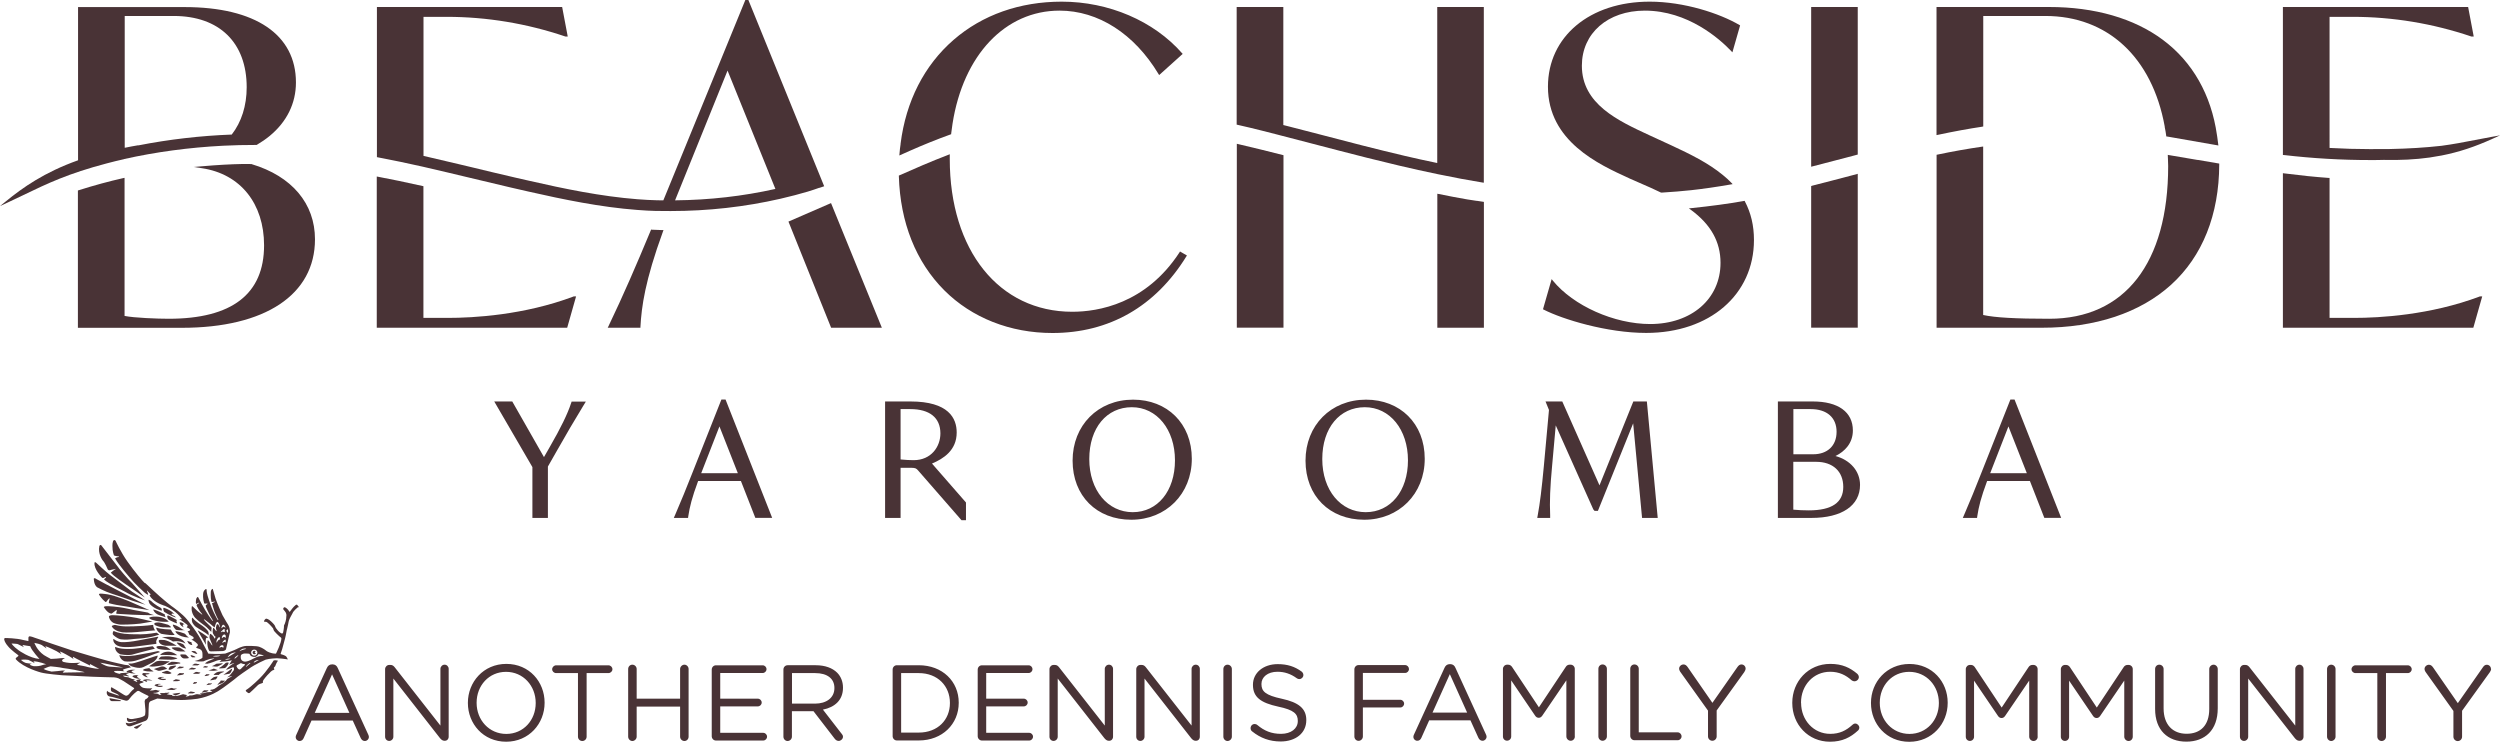
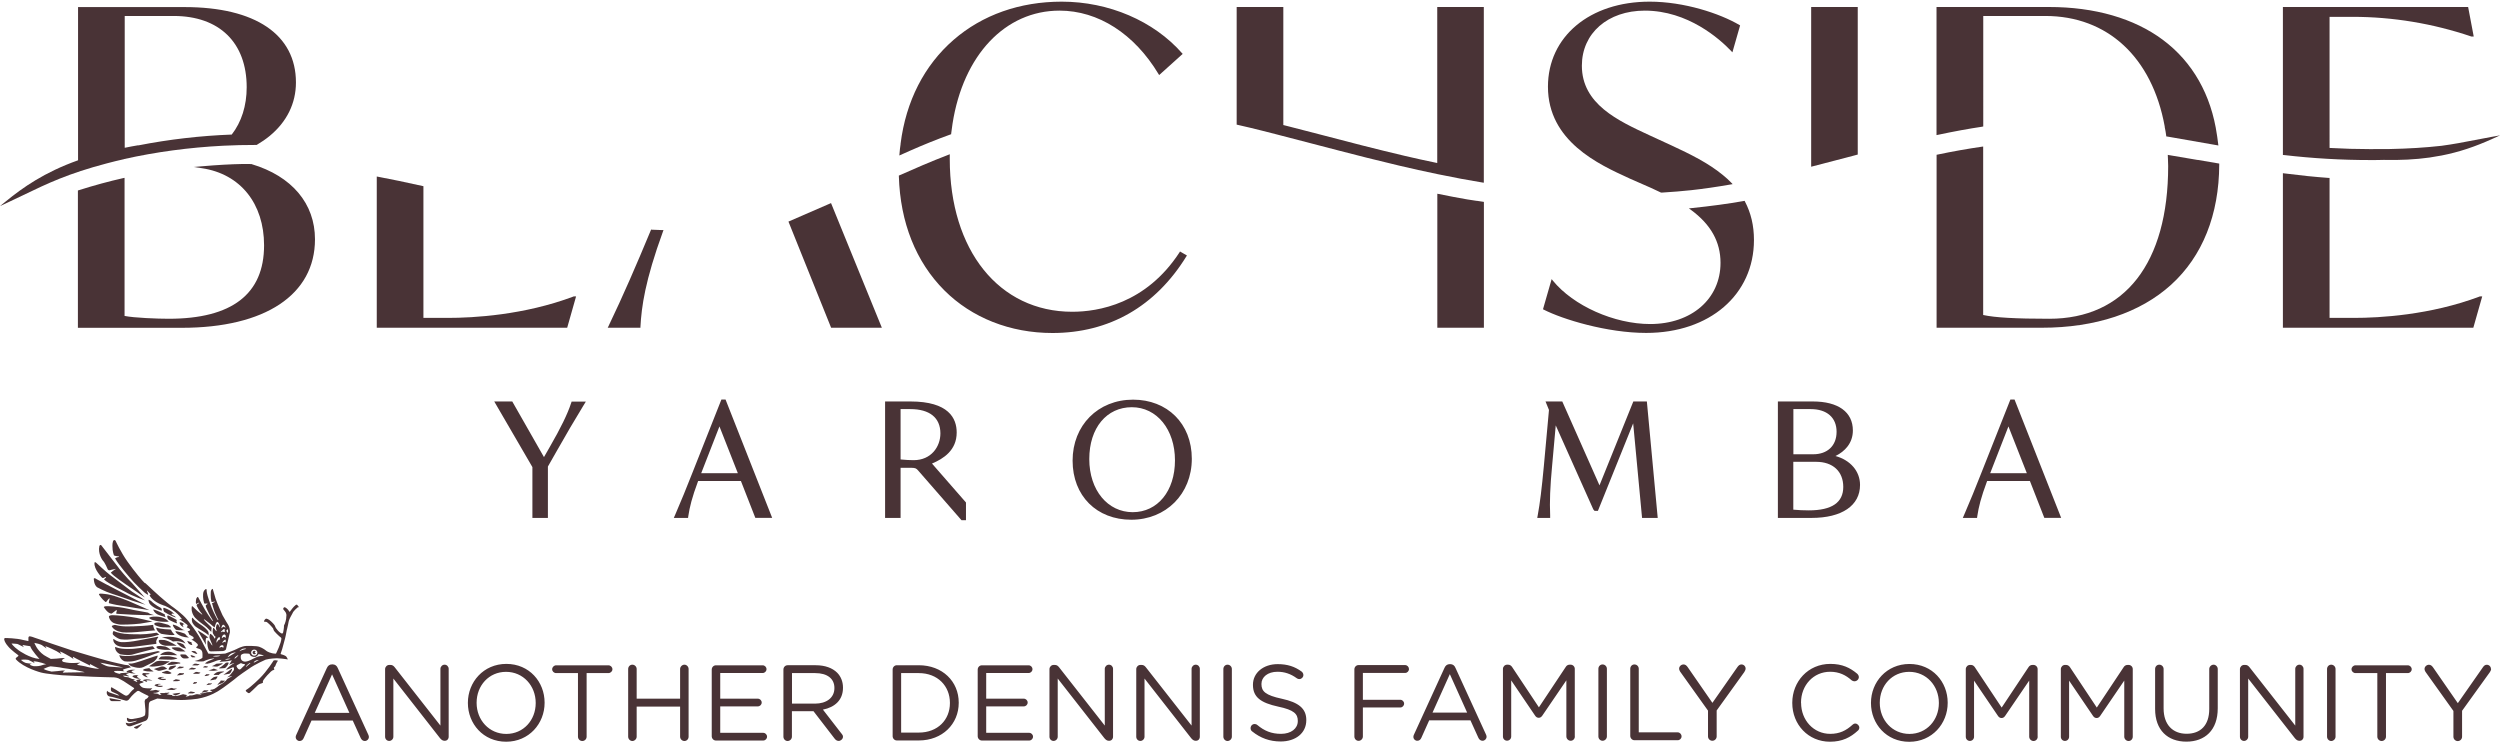
<svg xmlns="http://www.w3.org/2000/svg" id="Layer_2" data-name="Layer 2" viewBox="0 0 317.71 94.26">
  <defs>
    <style>
      .cls-1 {
        fill: #493336;
        stroke-width: 0px;
      }
    </style>
  </defs>
  <g id="Layer_1-2" data-name="Layer 1">
    <g>
      <path class="cls-1" d="M32,20.85h-.04c-.16,0-.31,0-.47-.01-.22,0-.44,0-.66,0-1.55.03-3.18.12-5.14.29l-1.07.09,1.06.16c4.86.73,7.88,4.48,7.88,9.8,0,6.19-4.08,9.33-12.12,9.33-1.38,0-4.39-.11-5.61-.36v-17.55l-.15.03c-1.82.41-3.73.93-5.69,1.55l-.09.03v17.45h13.2c10.6,0,16.93-4.21,16.93-11.25,0-4.54-2.94-8.02-8.05-9.55Z" />
      <path class="cls-1" d="M82.83,29.18h-.09s-.03.08-.03.08c-1.85,4.45-3.48,8.23-5.39,12.21l-.09.18h4.16v-.12c.14-2.56.57-5.81,2.87-12.13l.06-.16h-.17c-.44-.01-.88-.03-1.32-.05Z" />
      <path class="cls-1" d="M72.89,37.68c-6.31,2.37-12.72,2.72-15.98,2.72h-3.1v-16.74l-.1-.02c-2.11-.47-3.97-.86-5.68-1.18l-.15-.03v19.22h24.2l1.13-3.98h-.32Z" />
      <path class="cls-1" d="M15.75,20.22c4.05-.91,8.3-1.48,12.61-1.7,1.33-.07,2.74-.1,4.19-.1h.07l.03-.02c.58-.34,1.13-.72,1.63-1.13,2.18-1.8,3.33-4.15,3.33-6.79,0-6.09-5.16-9.58-14.15-9.58h-13.54v19.47c-4.3,1.53-7.04,3.48-9.14,5.19l-.78.63.91-.42c.73-.34,1.41-.67,2.08-.99,3.03-1.46,5.65-2.72,10.59-4.02.77-.2,1.47-.38,2.17-.53ZM15.85,2.03h6.22c5.81,0,9.28,3.39,9.28,9.06,0,2.34-.66,4.42-1.9,6.01-3.97.15-7.97.61-11.89,1.38v-.02h0c-.53.09-1.09.19-1.71.32V2.03Z" />
      <path class="cls-1" d="M316.72,17.38c-.76.14-1.48.28-2.17.41-1.43.28-2.79.54-4.29.74-2.07.23-4.17.36-6.58.41h-.18c-.14,0-.29,0-.44,0-.03,0-.06,0-.09,0-.02,0-.03,0-.05,0-.56,0-1.12.01-1.69.01h-.02c-1.66,0-3.39-.05-5.16-.15V2.14h2.93c5.1,0,10.18.84,15.09,2.5h.3s-.71-3.75-.71-3.75h-23.54v18.81h.11c3.68.43,7.36.64,10.99.64.57,0,1.14,0,1.71-.02,2.13.05,4.04-.05,5.83-.3.49-.07,1-.16,1.54-.26,2.18-.43,4.19-1.09,6.5-2.14l.92-.42-.99.18Z" />
      <path class="cls-1" d="M120.81,17.08l.07-.03v-.08c.06-.45.11-.85.17-1.24,1.36-8.73,6.7-14.38,13.6-14.38,4.92,0,9.5,2.94,12.58,8.06l.08.13,2.99-2.69-.08-.09c-3.6-4.1-9.31-6.55-15.29-6.55-5.33,0-10.09,1.68-13.75,4.86-3.72,3.23-6.05,7.79-6.73,13.19v.06c-.06.4-.11.81-.14,1.23l-.02.21,1.39-.62c1.7-.75,3.43-1.45,5.13-2.06Z" />
      <path class="cls-1" d="M251.93,16.09l.11-.02V2.03h7.89c7.9,0,13.57,5.25,15.17,14.04v.07c.08.36.14.73.19,1.1v.09s.58.1.58.1c1.96.35,3.93.7,5.89,1.03l.16.03-.02-.16c-.03-.31-.07-.61-.12-.91l-.04-.26c-.73-5.12-3.11-9.3-6.88-12.1-3.66-2.73-8.66-4.17-14.45-4.17h-14.31v16.28l.15-.03c2.07-.44,3.92-.78,5.67-1.04Z" />
      <path class="cls-1" d="M207.04,22.66l2.78,1.22c.42.19.84.39,1.26.59h.03s.03.01.03.01c1.45-.09,2.65-.19,3.77-.31,1.56-.17,3.21-.41,5.05-.73l.23-.04-.16-.17c-.33-.34-.68-.67-1.06-.97-1.86-1.54-4.16-2.67-6.55-3.78l-2.78-1.28c-4.04-1.87-8.61-3.98-8.61-8.85,0-4.12,3.29-7,8-7,5.48,0,9.51,3.59,10.98,5.14l.15.16.98-3.42-.08-.05c-2.52-1.48-7.03-2.97-11.42-2.97-7.61,0-12.92,4.44-12.92,10.81,0,6.93,6.45,9.87,10.31,11.63Z" />
      <polygon class="cls-1" points="105.61 25.81 100.2 28.16 105.59 41.57 105.62 41.65 112.07 41.65 105.66 25.93 105.61 25.81" />
      <path class="cls-1" d="M221.72,25.52l-.09.02c-2.01.36-4.2.65-6.68.91l-.32.03.26.19c2.53,1.86,3.76,4.06,3.76,6.73,0,4.58-3.68,7.78-8.94,7.78-4.56,0-9.77-2.32-12.37-5.52l-.15-.19-1.1,3.83.09.05c2.41,1.23,8.04,2.96,13.02,2.96,8.07,0,13.7-4.86,13.7-11.81,0-1.83-.38-3.43-1.15-4.9l-.04-.08Z" />
      <path class="cls-1" d="M230.16,21.19l.16-.04c1.71-.44,3.43-.89,5.14-1.34l.63-.17V.89h-5.92v20.3Z" />
-       <path class="cls-1" d="M230.26,23.62l-.09.02v18h5.92v-19.55l-.59.16c-1.72.45-3.49.92-5.24,1.36Z" />
      <path class="cls-1" d="M315.13,37.68c-6.31,2.37-12.72,2.72-15.98,2.72h-3.1v-17.79h-.12c-1.7-.12-3.55-.31-5.67-.58l-.14-.02v19.64h24.2l1.13-3.98h-.32Z" />
      <path class="cls-1" d="M279.29,20.33c-1.21-.21-2.43-.42-3.65-.62l-.15-.03.02.47c.01.31.03.63.03.95,0,12.33-5.51,19.41-15.12,19.41-4.23,0-6.9-.15-8.39-.48v-21.41l-.14.02c-1.81.26-3.73.6-5.68,1.01l-.1.02v21.98h13.37c6.81,0,12.49-1.89,16.43-5.46,3.99-3.62,6.1-8.91,6.12-15.29v-.11l-.1-.02c-.88-.15-1.75-.3-2.63-.45Z" />
      <path class="cls-1" d="M187.69,25.53c-.41-.06-.82-.12-1.24-.19-1.11-.19-2.26-.41-3.64-.69l-.15-.03v17.03h5.92v-15.99l-.11-.02c-.26-.04-.53-.08-.79-.12Z" />
      <path class="cls-1" d="M182.66,20.72c-1.54-.32-2.9-.62-4.13-.91-3.65-.86-7.29-1.8-11.01-2.78-1.22-.32-2.45-.64-3.68-.95l-.75-.19V.89h-5.93v14.95l.1.02c1.22.28,2.21.51,3.1.74.65.16,1.31.33,1.96.5l.61.16c1.33.34,2.65.69,3.97,1.03,2.23.58,4.54,1.19,6.82,1.76,1.36.34,2.74.68,4.1,1,1.57.37,3.22.74,4.92,1.09,2.03.42,3.89.77,5.68,1.06l.15.02V.89h-5.92v19.83Z" />
-       <path class="cls-1" d="M157.33,18.31l-.15-.04v23.37h5.93v-21.92l-.09-.02c-1.8-.46-3.71-.93-5.68-1.39Z" />
      <path class="cls-1" d="M149.91,32.05c-4.28,6.58-10.38,7.57-13.64,7.57-9.31,0-15.57-7.8-15.57-19.41,0-.08,0-.15,0-.23,0-.07,0-.13,0-.2v-.18s-.17.07-.17.07c-2.19.84-4.36,1.78-6.22,2.61l-.08.03v.08c.17,5.88,2.17,10.9,5.78,14.51,3.49,3.49,8.37,5.42,13.74,5.42,7.21,0,13.09-3.37,17.02-9.74l.07-.11-.88-.51-.06.1Z" />
-       <path class="cls-1" d="M104.12,23.88l.62-.21L95.14.08l-.03-.08h-.39l-9.71,23.73-.71,1.73h-.24c-.2,0-.4,0-.6-.01-.77-.02-1.57-.06-2.45-.13-4.64-.36-9.36-1.34-13.77-2.35-.61-.14-1.21-.28-1.8-.41l-.38-.09c-1.66-.38-3.31-.78-4.96-1.18l-1.85-.44c-1.38-.33-2.87-.68-4.39-1.03h-.04V2.14h2.94c5.1,0,10.18.84,15.09,2.5h.3s-.71-3.75-.71-3.75h-23.54v19.08l.1.02c1.95.37,3.85.77,5.67,1.18,2.05.47,4.14.97,6.15,1.45,1.62.39,3.3.79,4.96,1.18.8.19,1.6.37,2.4.55,4.41,1,9.14,1.98,13.81,2.33.86.07,1.66.11,2.43.13.17,0,.33,0,.49,0,.44,0,.88.01,1.32.01,4.76,0,9.45-.53,13.94-1.56,1.33-.31,2.44-.6,3.48-.91.5-.15,1-.32,1.48-.49ZM85.79,25.46l6.67-16.49,6.08,15.04c-4.1.92-8.39,1.41-12.75,1.45Z" />
    </g>
    <path class="cls-1" d="M33.42,86.75s-.01.02-.02.03v.04s.01-.04.02-.07M31.28,87.67s-.1.11-.01.19c0,0,.19.16.25.2,0,0,.15.07.23-.02,0,0,.72-.65.9-.85,0,0,.21-.24.42-.29,0,0,.26-.07.34-.13v-.2s.08-.17.08-.17c0,0,.38-.52.75-.86,0,0,.26-.33.52-.39,0,0,.17-.08.09-.15-.07-.07-.07-.14.01-.22,0,0,.01-.01.02-.01.1-.08.14-.18.15-.26,0,0,.15-.36.24-.46.09-.1.06-.1-.05-.11,0,0-.26-.07-.45,0,0,0-.81,1.33-1.78,2.28,0,0-1.04,1.04-1.69,1.45M17.07,92.51s.22.13.36.09c0,0,.5-.38.66-.63l-.99.41s-.15.08-.02.13M13.92,88.8s.03.25.27.3h1.13s.1-.08-.04-.12c0,0-1.12-.2-1.22-.23,0,0-.17-.04-.15.05M12.22,73.56s-.26-.17-.3-.02c0,0-.01.76.42,1.09,0,0,1.01.55,1.81.8,0,0,2.16.71,2.64.9l1.72.53-5.01-2.6-1.28-.69ZM17.61,85.82s-.65-.1-.79.14c0,0,.29.33.99.29,0,0-.74-.28-.2-.43M16.07,85.35c.13.23,1.19.26,1.19.26-.43-.11-.54-.27-.54-.27-.05-.12.49-.21.49-.21-.88-.1-1.14.22-1.14.22M16.7,84.67s.97.38,1.51.11c0,0,1.12-.55,1.26-.64.15-.09.62-.53.56-.83,0,0-.72.2-1.28.41,0,0-1.58.56-1.99.6,0,0-.34.02-.47,0,0,0,.21.27.4.35M18.6,86.49s-.03-.02.01-.04c.04-.02.61.05.76.03,0,0-.59-.3-1.25-.04l.06.02s0,.02.09.05c.08.03.12.04.17.06.05.02.06.06.13.06s.07.04.1-.01c.03-.05.07.01.03-.05l-.04-.06s-.05.02-.04-.02M21.51,87.66s.05.02.06.02h.07s.14,0,.17,0c.04.01.06.01.1.01t.13-.01c.09,0,.03,0,.07,0s0,0,.19-.09c.19-.09,0,0,.04,0,.04-.01.13-.04.13-.04,0,0-.03-.04-.08-.05t-.14,0c-.09,0-.17,0-.2,0-.04,0-.06-.03-.06-.03,0,0-.1-.02-.13-.04-.04-.02-.07,0-.1,0s-.12.03-.12.03l-.11.05-.13.04-.3.02s.14.04.17.04.04.02.07.03c.03,0,0,0,.16.05M23.34,79.71c-.08-.1-.13-.21-.11-.3.02-.09.23-.05.23-.05-.44-.39-.64-.25-.64-.25.01.39.53.61.53.61M23.48,80.08s-.21-.02-.39-.17c-.19-.15-.53-.32-.53-.32-.23-.15-.6-.22-.6-.22,0,.29.4.67.4.67.23.08,1.12.05,1.12.05M21.85,77.99s.12-.08.32.07c0,0-.29-.46-1.3-.81,0,0-.13-.03-.12.06,0,0-.01.36.16.47,0,0,.71.48,1.44.69,0,0-.05-.13-.3-.23-.25-.1-.32-.23-.2-.25M20.96,78.09s-1-.57-1.5-.63c0,0,.15.5.76.71l.84.27s-.19-.24-.09-.35M20.14,77.48s.34.13.44.11c0,0-.01-.25-.13-.33,0,0-.82-.43-1.23-.87,0,0-.16-.12-.24-.14,0,0-.09-.06-.11,0,0,0,.02.36.23.57,0,0,.36.42,1.05.66M22.57,86.36c-.07-.02-.1-.03-.1-.03h-.1s-.06,0-.06,0l-.07.04s-.02,0-.05.03c-.03.02-.02,0-.06.03-.04.03-.03.03-.07.05-.04.02-.03.01-.06.03-.03.02-.02-.01-.03.02,0,.03.05.04.05.04,0,0,.07,0,.11,0s.1,0,.14,0c.04.01,0,0,.1,0,.11,0,.19-.01.21-.01s0,.03.05,0c.05-.03.1-.04.13-.05h.03s.09-.03.09-.1c0,0-.24-.03-.31-.05M22.47,84.93s.05.03.05.03c0,0,.07,0,.11-.01.04,0,.1-.01.14,0,.04,0-.01,0,.1-.01.11-.01.18-.03.21-.03.03,0,0,.03.05,0,.04-.03.09-.05.12-.06h.03s.08-.04.08-.11c0,0-.25,0-.31-.01-.07-.01-.1-.02-.1-.02h-.1s-.06,0-.06,0l-.06.05s-.02.01-.05.03c-.03.02-.02,0-.06.04-.03.03-.02.03-.06.05-.04.02-.03.01-.05.03-.03.02-.02,0-.03.02M21.72,85.09s.46-.2.61-.39c0,0,.11-.08.01-.11,0,0-.25-.01-.37.03-.12.04-.35.03-.4.12-.05.09-.19.29-.12.37,0,0,.15.03.26-.02M21.2,84.49s.66.04.96-.04c.3-.08.6-.14.7-.12,0,0,.13-.06.03-.11-.1-.06-.84-.14-1.08-.12,0,0-.39.14-.61.4M23.65,82.41s-.04-.1-.13-.2c0,0-.11-.12-.12-.22,0,0-.2-.28-.87-.34,0,0-.1.01-.05.07,0,0,.36.39.65.54,0,0,.32.16.53.16M23.58,81.8s-.22-.52-.91-.71c0,0-1.01-.33-2.11-.06,0,0,.81.07,1.43.5,0,0,.8-.2,1.59.26M22.91,82.79h.66s-.49-.38-.75-.49c0,0-.24-.06-.69-.03,0,0-.32-.01-.3.07.02.08.18.14.22.18.04.04.4.26.86.27M20.14,83.79c.24.03,1.64.05,1.64.05.43-.02.69-.14.69-.14.15-.05,0-.08,0-.08-.11-.04-.7-.17-.7-.17-.35-.1-1.22-.02-1.22-.02-.23.04-.41.36-.41.36M21.33,82.82s-.58-.03-.99.41c0,0,.22,0,.25,0h.08l1.85.04s-.5-.46-1.19-.46M20.27,82.5s.48.09.69.09h.76s-.36-.31-.72-.43l-.6-.07s-.47-.02-.52.12c0,0-.03.21.4.29M20.18,81.54s.08.25.38.39c0,0,.26.11.49.13h1.4s-.9-.59-1.53-.72c0,0-.51-.04-.66-.01,0,0-.13.06-.07.2M20.55,80.56s.99.17,1.34.15l.28-.02v-.05s-.05-.05-.05-.05c0,0-.26-.25-.36-.5,0,0-.05-.12-.14-.09,0,0-1.21-.03-1.68-.23,0,0-.12-.03-.08.09,0,0,.12.51.7.71M19.77,79.48s.5.23.92.24l.99.02.04-.08-.06-.05s-.19-.18-.32-.22c0,0-.88-.26-1.11-.28,0,0-.53-.06-.63.15,0,0-.02.11.16.22M19.17,78.71s.94.4,2.27.3c0,0-.28-.49-1.28-.63,0,0-.87-.11-1.23.14,0,0,.1.12.25.19M21.45,78.25s-.18-.07-.19.03c0,0-.04.34.22.5,0,0,.77.38.99.44,0,0,.04-.07-.02-.18-.06-.11-.01-.19.04-.22.05-.03-1.05-.58-1.05-.58M23.39,80.49s-.78-.29-1.11-.27c0,0,.19.72,1.73.81,0,0-.36-.27-.44-.42,0,0-.07-.1-.18-.11M24.28,81.61l-.48-.17s.1.53.66.54c0,0-.13-.18-.1-.26.03-.08-.08-.11-.08-.11M24.08,84.99s-.03,0-.06.03c-.03.02-.02-.01-.03.02,0,.03.05.04.05.04h.11s.1,0,.13,0c.04.01,0,0,.1,0s.18,0,.21,0,0,.03.05,0c.05-.03.1-.04.13-.05h.03s.09-.03.09-.1c0,0-.24-.03-.31-.05-.07-.02-.1-.03-.1-.03h-.1s-.06,0-.06,0l-.07.04s-.02,0-.05.03c-.03.02-.02,0-.06.03-.04.03-.03.03-.07.05M24.31,82.78s.42.32.78.33c0,0-.19-.32-.31-.35-.12-.03-.37-.05-.47.02M24.84,83.5c0-.06-.39-.22-.63-.26,0,0,.08.28.24.3.16.02.39,0,.39-.05M24.78,84.32l-.07.04s-.02.01-.05.03c-.03.02-.02,0-.06.03-.04.03-.03.03-.07.05-.04.02-.03.01-.06.03-.03.02-.02-.01-.03.02,0,.03.05.04.05.04h.11s.1,0,.14,0c.04.01,0,0,.1,0s.18,0,.21,0,0,.03.05,0c.05-.03.1-.04.13-.05h.03s.09-.03.09-.09c0,0-.24-.03-.31-.05-.07-.02-.1-.03-.1-.03h-.1s-.06,0-.06,0ZM25.46,85.47s-.24-.03-.31-.05c-.07-.02-.1-.03-.1-.03h-.1s-.06,0-.06,0l-.07.04s-.02,0-.05.03c-.03.02-.02,0-.06.03-.04.03-.03.03-.07.05-.04.02-.03,0-.06.03-.03.02-.02,0-.03.02-.01.03.05.04.05.04h.11s.1,0,.14,0c.04,0-.01,0,.1,0s.18,0,.21,0c.03,0,0,.03.05,0,.05-.03.1-.04.12-.05h.03s.09-.03.09-.09M25.03,86.69s-.15,0-.19,0c-.05,0-.06-.01-.06-.01h-.06s-.04,0-.04,0l-.03.04s-.01.01-.03.03c-.01.02-.01,0-.03.03-.02.03-.01.03-.03.05-.02.02-.01,0-.03.03-.02.02-.01,0-.02.02,0,.02.04.03.04.03,0,0,.04,0,.06-.01.02,0,.06,0,.08,0,.02,0,0,0,.06-.01.06-.01.11-.03.12-.03.02,0,0,.02.03,0,.02-.03.05-.04.07-.05h.02s.05-.04.04-.09M24.78,87.97s-.24-.03-.31-.05c-.07-.02-.1-.03-.1-.03h-.1s-.06-.01-.06-.01l-.07.04s-.02,0-.05.03c-.03.02-.02,0-.06.03-.04.03-.03.03-.07.05-.04.02-.03.01-.06.03-.03.02-.02,0-.03.02-.01.03.05.04.05.04h.11s.1,0,.13,0c.04,0,0,0,.1,0s.19,0,.21,0,0,.03.05,0c.05-.03.09-.04.12-.05h.03s.09-.03.09-.09M23.99,83.63s.02-.06-.06-.13c-.08-.07-.28-.29-.31-.3-.03-.01-.28-.05-.58-.04,0,0-.18,0-.12.12,0,0,.13.36.46.4,0,0,.43.02.61-.05M23.37,85.55s-.24,0-.31,0c-.07,0-.1-.01-.1-.01h-.1s-.06.01-.06.01l-.06.05s-.02.01-.05.04c-.03.02-.02,0-.05.04-.04.03-.03.03-.06.06-.04.02-.03.01-.05.04-.03.02-.02,0-.03.02,0,.03.06.03.06.03,0,0,.07,0,.1-.01.04,0,.1-.01.14-.01.04,0,0,0,.1-.01.11-.02.18-.04.21-.04.03,0,0,.03.05,0,.04-.03.09-.05.12-.06h.03s.08-.04.07-.11M22.92,88.04s-.91.09-1.03.15c0,0,.21.1.3.15.1.05.1.06.18.02.08-.04.51-.14.55-.32M20.96,85.6s.19.04.26.04.34.02.44-.02c.1-.04.19-.08.08-.14-.12-.07-.38-.23-.49-.23,0,0-.16,0-.35.09,0,0-.29.07-.34.15,0,0,.04.04.1.04.06,0,.26.05.31.08M21.09,86.34l-.02-.04s.02-.03-.03-.03h-.09s-.44.05-.51-.09c0,0,.06-.1.34-.09l.03-.03-.04-.03s-.5-.05-.74.17c0,0,.25.27.83.22l.19-.05.03-.03ZM20.68,87.22l-.02-.04s.02-.03-.03-.03h-.09s-.44.05-.5-.09c0,0,.06-.1.34-.09l.03-.03-.04-.03s-.5-.05-.74.17c0,0,.25.27.83.22l.18-.05.03-.03ZM19.62,85.06s.31.1.4.15c.09.05.25.06.37.02.12-.04.63-.18.75-.2,0,0,.13-.04.04-.11,0,0-.2-.11-.28-.18,0,0-.23-.09-.46-.02,0,0-.6.23-.76.26,0,0-.17.06-.06.08M19.64,84.7s.68-.07,1.02-.16c0,0,.27-.09.38-.16.11-.07.29-.19.4-.22,0,0,.15-.04.08-.11,0,0-.8-.05-1.01-.07,0,0-.43-.03-.68.09,0,0-.73.5-.89.6,0,0,.34.07.71.03M19.49,85.33s.01-.06-.07-.08c0,0-.32-.16-.38-.28,0,0-.05-.07-.11-.06,0,0-.33.06-.46.08,0,0-.22.05-.31.16,0,0,.04.06.16.09,0,0,.33.1.62.09,0,0,.45.02.53,0M18.08,85.72s.34.36.72.35c0,0-.15-.13-.26-.24-.11-.1-.02-.1.05-.12.07-.02.36,0,.44-.11l-.27-.05h-.19s-.13-.01-.13-.01h-.26s-.08.08-.08.08l-.03.07.02.04ZM15.78,84.03s.66.15,1.44-.07c0,0,1.03-.3,1.66-.56.63-.26,1.12-.42,1.45-.53,0,0-.14-.15-.3-.12,0,0-.66.13-.97.2,0,0-1.46.27-1.89.34,0,0-1.17.17-1.87.01,0,0-.17-.08-.13.01,0,0,.11.49.63.72M15.33,83.16s.8.16,1.44.04c0,0,1.36-.38,1.95-.52.59-.14.96-.24.96-.24-.03,0-.22-.27-.22-.27,0,0-.04-.05-.1-.04,0,0-1.55.24-2.32.31,0,0-1.47.15-2.27-.18,0,0-.19-.11-.14.05,0,0-.01.56.7.86M14.42,81.49c.22.6.87.68.87.68.72.15,1.92,0,1.92,0,.54-.08,2.45-.32,2.59-.34.14-.02.07-.15.07-.15-.11-.27.19-.62.24-.69.05-.06-.06-.07-.06-.07,0,0-1.63.3-2.44.46-.81.16-1.74.27-2.23.22-.5-.05-.84-.32-.89-.37-.05-.05-.08-.02-.08-.02-.04.05.01.28.01.28M14.33,80.58s.04.11.12.16c0,0,.39.39.9.51,0,0,.69.08,1.26,0,0,0,.77-.09,1.22-.11.46-.02,1.49-.19,1.87-.32.38-.13.54-.17.54-.17l-.28-.21s-.04-.04-.1-.03c0,0-1.11.2-1.94.2,0,0-1.33.02-2.13-.07,0,0-.82-.1-1.26-.32,0,0-.08-.04-.13,0,0,0-.11.24-.07.36M14.2,79.6c.35.66,1.39.76,1.39.76.52.07,1.87-.04,1.87-.04.45-.06,2.26-.21,2.26-.21-.26-.3-.25-.7-.25-.7-1.91.25-3.68.19-3.68.19-.55-.02-1.05-.16-1.05-.16-.18-.06-.34.03-.44.06-.09.03-.09.1-.09.1M14.42,79.16s.49.23,1.09.22c0,0,1.26,0,2.33-.13,0,0,1.25-.21,1.55-.26,0,0-1.99-.5-2.78-.59,0,0-1.65-.23-2.31-.22,0,0-.48-.01-.46.2,0,0,.07.51.59.79M13.78,77.83s.26.17.4.15c0,0,.17-.1.34-.25,0,0,.22-.2.32-.19,0,0,.03.03,0,.12,0,0-.1.27-.06.32,0,0,.05.03.19.03,0,0,1.56.09,1.86.11,0,0,2.41.09,2.74.05,0,0-.53-.13-.67-.25,0,0-.05-.07-.15-.08,0,0-1.37-.24-1.77-.32,0,0-1.36-.31-1.85-.36,0,0-1.25-.17-1.75-.11,0,0-.2.04-.19.11,0,0,.3.46.59.68M13.4,76.5s.08.04.13-.05c0,0,.31-.41.38-.42,0,0,.04.08,0,.17,0,0-.09.29-.08.37,0,0,0,.07.07.1,0,0,.73.2,1.41.29,0,0,1.37.2,1.88.3,0,0,1.73.27,1.8.28,0,0-2.01-.89-2.54-1.11,0,0-1.77-.74-2.77-.9,0,0-.68-.1-.97-.09,0,0-.21.03-.1.17,0,0,.33.53.78.88M14.02,73.1c-.51-.38-1.78-1.57-1.78-1.57-.19-.19-.23-.02-.23-.02-.11.82.94,1.88.94,1.88.11.14.31,0,.31,0,.17-.08.2-.06.2-.06.05.05-.03.13-.15.21-.12.08-.05.14-.05.14.52.49,2.61,1.51,2.61,1.51.96.57,2.56,1.11,2.56,1.11-.28-.22-1.65-1.11-1.65-1.11,0,0-2.27-1.72-2.77-2.1M15.14,72.24c-.13-.17-2.25-2.92-2.25-2.92-.14-.18-.26.06-.26.06-.23,1.02.44,1.86.44,1.86.26.24.59,1.05.59,1.05.1.25.31.18.31.18.18-.08.78-.18.78-.18-.26.13-.67.48-.67.48.21.35,2.02,1.57,2.02,1.57.58.38,2.31,1.6,2.31,1.6-.26-.3-1.6-1.81-1.6-1.81-.73-.71-1.68-1.89-1.68-1.89M28.96,80.42s-.06,0-.08-.06c-.02-.06-.04-.1-.1-.14-.06-.04-.03-.06.01-.1.04-.04.08-.12.08-.12.06-.07.1.04.1.04.04.14.03.36-.02.4M28.7,81s0,.12-.11,0c-.1-.11-.25-.04-.31.05-.05.09-.09.03-.09.03.01-.38.3-.45.3-.45.25,0,.2.35.2.35M28.65,79.71s-.03.11-.08.03c0,0-.07-.12-.14-.1,0,0-.13.03-.21.14,0,0-.09.12-.08-.01,0,0,.07-.39.25-.38,0,0,.2.09.26.32M28.09,80.27c.05-.06.29-.28.29-.28,0,0,.15-.12.17-.01.02.1,0,.25.01.29.02.04,0,.07-.05.05-.05-.03-.28-.09-.36,0-.08.09-.11,0-.06-.05M28.21,81.99c.26-.01.19.25.19.25,0,.08-.04.09-.13.02-.09-.07-.21-.03-.31.03-.1.06-.07-.06-.07-.06.12-.23.32-.24.32-.24M27.89,81.29c-.15,0-.28.24-.32.34-.04.1-.06-.03-.06-.03,0-.41.25-.58.32-.63.08-.06.1.06.1.06,0,0,.02.08.02.13s.08.12-.07.12M28.32,81.69c-.09.07-.04-.08-.04-.08.06-.14.27-.29.27-.29.1-.1.13.03.13.03v.21s0,.12-.08.04c-.07-.08-.2.01-.29.08M29.2,80.49s.11-.49-.18-1.05c0,0-.46-.72-.75-1.27,0,0-.66-1.46-.87-2.09,0,0-.22-.74-.32-1.1,0,0-.01-.17-.11-.14,0,0-.16.13-.18.35,0,0-.05.78.08,1.26,0,0-.03.05.08.05,0,0,.18-.01.27-.04.09-.03.14-.01.1.02-.04.03-.26.15-.32.15s-.06.05-.03.11c0,0,.19.73.33,1.07.14.34.36.82.46.98,0,0-.05.03-.13-.06,0,0-.43-.76-.7-1.43,0,0-.3-.75-.55-1.6,0,0-.12-.43-.12-.69,0,0,0-.17-.08-.16,0,0-.35.14-.37.67,0,0-.05.54.14,1.15,0,0,.08.04.13.04s.31-.04.3.02c-.01.06-.23.15-.23.21,0,0-.02.09.05.25,0,0,.31.72.55,1.14l.28.48s.06.07.03.09c-.04.02-.1-.03-.14-.1,0,0-.73-.98-1.32-2.11l-.42-.8s-.05-.04-.11,0c0,0-.07.08-.12.18,0,0-.07.29-.06.49,0,0,0,.23.11.17,0,0,.2-.14.26-.14,0,0,.08.03.03.06-.05.03-.25.14-.27.18-.02.04-.05.12.01.21,0,0,.21.5.66,1,0,0,.05.07-.02.06,0,0-.56-.4-.83-.69,0,0-.3-.29-.35-.34,0,0-.08-.07-.12.02,0,0-.07.46.08.82,0,0,.15.45.47.71,0,0,.33.34.81.68.48.34.64.49,1.05.93,0,0,.08.1.08.03,0,0-.01-.33.04-.43,0,0,0-.08-.06-.14,0,0-.8-.74-.89-.89,0,0-.08-.1-.02-.1,0,0,.09.03.17.1,0,0,.41.32.64.5l.47.4s.06.04.08,0c0,0,.06-.3.13-.43,0,0,.08-.23.21-.24,0,0,.2.06.3.52,0,0,.04.16.03.19,0,0-.06-.04-.11-.16,0,0-.1-.27-.19-.27,0,0-.17.05-.17.27,0,0-.09.17-.02.38,0,0,.08.22.05.25,0,0-.08-.01-.17-.16,0,0-.13-.23-.23-.27,0,0-.04,0-.05.09,0,0-.07.27-.03.52,0,0,0,.1.09.21,0,0,.08.19.17.25,0,0,.08,0,.08.1,0,0-.03.17-.08.21,0,0-.04,0-.1-.13,0,0-.09-.22-.25-.32,0,0-.15-.15-.2-.16,0,0-.09,0-.09.12,0,0-.08.27,0,.51,0,0,.14.36.23.54,0,0,.12.27.11.3,0,0-.06.03-.16-.15,0,0-.23-.34-.32-.43,0,0-.11-.12-.13-.04,0,0-.08.33,0,.74,0,0,.1.47.22.59,0,0,.12.06.25.05l1.46-.04s.38-.04.41-.27l.46-2ZM26.18,81.94l-.04-.43c-.02-.4.1-.45.1-.45.07-.03.23,0,.23,0-.11-.22-1.3-.93-1.3-.93h-.05s1.06,1.81,1.06,1.81ZM24.99,79.72s.44.3.92.58c0,0,.25.14.41.28,0,0,.14.09.18.17,0,0,.07-.31-.06-.54,0,0-.27-.36-.71-.67,0,0-.87-.56-1.1-.85,0,0-.16-.2-.2-.19,0,0-.03,0-.04.1,0,0-.04.28.07.55,0,0,.22.4.53.58M32.51,82.79s-.15-.15-.29-.06c0,0-.16.1-.11.24,0,0,.03.2.25.17,0,0,.14-.04.15-.1,0,0,0-.05-.05-.05-.05,0-.11-.07-.08-.11.04-.05.06-.07.14-.09M33.55,83.32s-.17.03-.17.03c-.35,0-.69.12-.69.12-.29.11-.82.4-.82.4-.39.19-.65.21-.65.21-.43.02-.54-.23-.54-.23-.16-.25-.06-.59-.06-.59.08-.13.36-.2.36-.2.13-.03.63.01.63.01.08,0,.11.05.11.05.01.05.1.17.1.17.25.27.67.18.67.18.21-.07.35-.32.35-.32,0,0,.03,0,.11,0s.43.1.49.13c.06.03.11.05.11.05M32.71,82.94c0,.22-.18.39-.4.39s-.4-.18-.4-.39.18-.39.4-.39.4.18.4.39M31.28,82.47s-.55.11-.82.29v-.04s.19-.2.38-.27c0,0,.38-.08.44.01M30.3,83.24c-.05.17-.39.42-.39.42-.03.03-.1.03-.1.03-.03,0,0-.06,0-.06.05-.14.45-.38.45-.38l.05-.02ZM29.95,82.94c-.11.02-.45.25-.51.29-.05.04-.46.27-.46.27h-.05c.06-.11.27-.32.27-.32.25-.23.65-.26.65-.26h.06s.03.02.03.02ZM28.95,83.71c.12,0,.35-.01.35-.01,0,0-.23.16-.72.15,0,0,.24-.14.37-.14M30.05,84.71s.04-.16.04-.16l.5-.27c.05-.02.08.01.08.01.09.07.38.11.38.11.16,0,.05.13.05.13-.1.06-.5.49-.5.49-.13.1-.23.05-.23.05-.17-.07-.3-.36-.3-.36M31.28,84.66c.21-.26.48-.41.48-.41.05-.01.09.03.01.08-.08.05-.39.31-.48.4-.09.09-.01-.07-.01-.07M32.26,84.14c.23-.27.57-.27.57-.27,0,0,.15.01.06.02-.09,0-.14.07-.25.13-.11.07-.34.18-.34.18-.08.01-.04-.07-.04-.07M28.01,83.34s-.38.16-.83.09c-.45-.07.82-.17.83-.09M13.92,84.72c-.63-.07-1.17-.5-1.17-.5.19,0,3.05.62,2.87.62s-1.7-.12-1.7-.12M12.62,85c-.5.01-1.47-.23-1.47-.23-.27-.1-1.25-.26-1.25-.26-.17-.04-.02-.12-.02-.12.24-.1.31-.19.31-.19-.15.04-.89.06-.89.06-.6.03-1.24-.14-1.24-.14-.22-.09-.16-.21-.16-.21,0-.13.37-.28.37-.28-.11-.04-1.08.07-1.08.07-.21.01-.73.04-.73.04-.15-.06-.88-.49-.88-.49-.91-.63-1.21-1.55-1.21-1.55.81.15.99.31.99.31.15.11.56.4.56.4-.02-.08-.17-.3-.17-.3.37.1,1.43.64,1.43.64.39.25.63.39.63.39-.09-.11-.2-.35-.2-.35.27.07,1.24.63,1.24.63.2.12.52.36.52.36-.16-.22-.09-.31-.09-.31.22.15,2.22,1.14,2.22,1.14-.14-.1-.05-.22-.05-.22.15.1,1.17.61,1.17.61M3.84,82.12c.16.54,1.18,1.62,1.18,1.62-1.24-.08-2.63-1.08-2.63-1.08-.76-.54-.92-.88-.92-.88.13-.01.67.05.67.05,0,0,.09,0,.17.05.09.05.74.37.74.37,0,0-.26-.3-.16-.28.1.03.94.15.94.15M2.67,83.86c.37-.09.93,0,.93,0,.15.05.81.42.81.42l-.16-.24c.71.01,1.63.39,1.63.39-.14-.04-.7.16-.7.16-.36.11-.9.07-.9.07-.2-.03-.51-.18-.51-.18.05-.07.27-.13.27-.13-.2,0-.76-.1-.76-.1-.35-.11-.62-.39-.62-.39M5.54,85.01s.63-.31.89-.33c0,0,1.19.11,1.6.22,0,0,1.23.17,1.45.23.22.06,1.14.23,1.29.3,0,0-2.05.04-2.46.04,0,0-.41.07-.31-.07l.27-.19s-.29,0-.39.01c-.11.01-1.03.13-1.32.13,0,0-.75-.15-1.03-.34M37.91,77.21c.08-.07.02-.15.02-.15l-.16-.19c-.12-.1-.25.07-.25.07-.19.12-.61.7-.61.7l-.06.09h-.08s-.12-.19-.12-.19c-.15-.22-.44-.37-.44-.37-.12-.03-.2.12-.2.12-.03.07-.01.14-.01.14l.21.26c.26.31.18.61.18.61.01.47-.2.98-.2.98-.09.13-.1.24-.1.24.02.24-.11.86-.11.86-.07.25-.31.06-.31.06-.24-.11-.57-.58-.57-.58-.08-.09-.17-.35-.17-.35-.09-.18-.48-.54-.48-.54-.34-.32-.59-.35-.59-.35-.19,0-.3.29-.3.29-.07.11.13.11.13.11.16-.03.28.08.28.08.32.24.73.75.73.75.1.35.19.4.19.4.26.31.72.71.72.71.13.05.15.17.15.17,0,.57-.69,1.94-.69,1.94-.7,0-1.17-.32-1.17-.32-.46-.39-.92-.54-.92-.54-.35-.16-1.7-.12-1.7-.12-.55.02-1.2.39-1.2.39-.33.17-1.46.58-1.46.58-.72.1-2.14.01-2.14.01l-.58-1.09c-.76-1.63-2.14-3.26-2.14-3.26-.54-.68-1.76-1.56-1.97-1.7-.21-.14-.88-.71-.88-.71-.59-.46-2.36-2.13-2.36-2.13l-.08-.07-.09-.03c-.25-.22-1.26-1.41-2.16-2.68-.9-1.27-1.53-2.67-1.53-2.67-.08-.13-.21-.09-.21-.09-.23.11-.19.8-.19.8-.01.64.19,1.14.19,1.14.1.08.59.13.59.13.1.02.03.08.03.08-.14-.02-.42.13-.42.13-.07.02-.03.09-.03.09.43.77,1.82,2.37,1.82,2.37.57.72,1.89,1.92,1.89,1.92.31.25.47.3.47.3.01-.16-.17-.52-.17-.52l.03-.03.45.47-.03.07-.11.04c.08.25.42.55.42.55.63.57,1.56.82,1.56.82.53.21,1.26.74,1.26.74.47.35.89.95.89.95h-.35c.29.14.96.67.96.67.25.16-.03.35-.03.35.17.07.45.21.45.34s-.33.18-.33.18c.15.09.18.37.23.42.05.04.44.25.44.25.13.09.13.19.09.25-.05.07-.27.15-.27.15.36.09.78.54.78.54.14.2-.08.33-.08.33-.09.04-.09.13-.09.13.08.08.37.15.37.15.38.12.41.45.41.45.04.15.02.67.02.67-.07.14-.58.32-.58.32-.17.07-.41.1-.41.1.08.05.52.07.52.07.3.02.62-.02.62-.02.16-.1.8-.3.8-.3.18-.05.69-.09.52-.03-.17.05-.39.18-.64.27-.25.1-.52.33-.52.33l.29.04c.33-.03,1.2-.39,1.2-.39.26-.11.63-.1.63-.1l-.27.26.34-.04c.51-.01,1.02-.12,1.02-.12l.14-.04h.07s-.36.6-.36.6c.08-.13.65-.25.65-.25v.04c-.35.09-1.12.81-.99.8.13-.01.58-.21.58-.21,0,0,.25-.13.34-.09.09.04.05.33.05.33-.05.11-.55.7-.55.7-.17.14-.32.24-.32.24.2-.05.65-.19.65-.19,0,0-.15.14-.25.18-.1.03-.37.22-.37.22,0,0,.07-.18-.02.01-.09.19-.62.61-.77.66-.15.04-.45.31-.52.36-.07.06-.31.21-.31.21-.22.1-.3.1-.3.1-.23,0-.28.09-.28.09.06.07.29.13.29.13-.04.09-.43.12-.5.11-.07-.01-.2.01-.3.04-.1.03-.33.09-.33.09-.17.03-.43.02-.43.02.01.08.22.14.22.14-.11.03-.47-.02-.47-.02-.15-.04-.31.01-.36.03-.05.02-.28.1-.41.11-.12.01-.11,0-.23,0s-.1.04-.2.09c-.1.04-.35.08-.36.03-.01-.04.21-.15.21-.15l-.56-.12-.42.13c-.33.14-.83.08-.94.08s.08-.11.01-.1c-.07.01-.5-.05-.56-.07-.07-.01-.16-.04-.16-.04l.29-.13s-.06.04.02,0c.08-.04-.03-.08-.03-.08l-.23.03h-.25s-.1.04-.1.04h-.56c.01.08.21.22.21.22h-.53s.26-.03.18-.09c-.08-.05-.52-.09-.52-.09-.06-.01-.2-.02-.18-.06.02-.03.28-.02.28-.02.35-.03.51-.24.51-.24.07-.09-.12.01-.3-.08-.18-.09-.37-.02-.37-.02-.25.07-.58.05-.58.05.16-.09.33-.29.33-.29l-.4.02c-.43,0-.74-.07-.74-.07-.37-.12-.49-.43-.49-.43-.09-.15.48-.19.52-.3.04-.1-.38-.14-.44-.17-.05-.03-.03-.08.04-.12.07-.04.05-.08.01-.08s-.45.09-.52.12c-.07.03,0,.09.07.13.07.04.03.1-.04.09-.07-.01-.42-.21-.42-.21-.04-.04.29-.08.29-.08l-.46-.08-.47-.21c-.09,0-.4-.05-.4-.05-.19-.04-.29-.16-.29-.16.15-.03.66.09.66.09.09.01.13-.04.13-.04-.23-.08-.36-.2-.39-.24.05-.06.34-.1.34-.1l-.07-.06-.08-.03-.85.06c-.16-.01-.05.1-.05.1-.25,0-.67-.18-.67-.18-.24-.12-.09-.19-.09-.19.45-.05,1.27.04,1.27.04-.21-.1-.19-.21-.19-.21.12-.1,1.02-.3,1.02-.3l-.32-.26-.45-.05c-.33-.06-1.54-.35-1.54-.35-.65-.14-2.99-.83-2.99-.83l-2.22-.66-2.57-.86c-.48-.19-2.16-.75-2.16-.75-.39-.16-.63-.18-.63-.18-.15,0-.16.19-.16.19v.42s-.62-.13-.62-.13c-.9-.25-2.29-.26-2.29-.26-.23,0-.16.2-.16.2.06.4.48.85.48.85.36.46,1.28,1.12,1.28,1.12.11.08-.02.16-.02.16l-.23.18c-.11.11-.03.2-.03.2,1.01,1.11,3.18,1.67,3.18,1.67.67.19,2.68.35,2.68.35l3.87.19s2.61.09,2.75.08c.13,0,.42.06.55.12.13.06.48.25.66.36.17.11,1.3.86,1.3.86.09.07,0,.14,0,.14-.25.16-.61.64-.61.64-.15.18-.32.21-.32.21-.15.03-.49-.21-.49-.21-.33-.19-.61-.4-.82-.52-.21-.12-.49-.28-.49-.28-.04-.03-.1-.08-.1-.08-.12.08-.09.33-.09.33,0,.2.14.25.14.25.17.08.66.3.66.3l.3.2-.23-.04c-.2-.06-.93-.32-.93-.32-.35-.11-.4-.25-.4-.25-.05.02-.07.22-.07.22-.02.25.18.42.18.42.08.09.53.14.53.14.16.03,1.71.47,1.71.47.27.05.41-.17.41-.17.47-.64,1-1.01,1-1.01.11-.11.29-.04.29-.04.12.11,1.14.6,1.14.6.1.07.04.13.04.13-.09.19-.32.29-.32.29-.12,0-.16.3-.16.3l.09,1.03c.03.29-.04.71-.04.71-.2.3-1.31.44-1.31.44-.64.17-.89-.08-.89-.08-.06-.04-.1,0-.1,0-.04.47.23.49.23.49.2.08.96-.14.96-.14.11-.03-.02.08-.02.08-.86.33-1,.24-1,.24-.16-.02-.33-.07-.33-.07.12.63.7.43.7.43.18-.05,1.83-.67,1.83-.67.43-.18.37-.94.37-.94,0,0,.02-.98.05-1.21.03-.23.19-.33.19-.33l.88-.35c1.29.14,2.65.18,2.65.18,1.12.05,2.46-.15,2.46-.15,1.65-.28,2.74-1.05,2.74-1.05.55-.33,1.9-1.38,1.9-1.38.47-.44,1.87-1.37,1.87-1.37.8-.59,2.15-1.17,2.15-1.17.49-.15,1.43-.18,1.43-.18.3,0,1.1.1,1.19.12.09.02.19.04.19.04-.02-.12-.18-.36-.18-.36-.16-.19-.68-.31-.68-.31-.08-.01-.03-.12-.03-.12l.18-.54c.11-.42.37-1.37.37-1.37.11-.4.21-1.12.26-1.22.04-.1.19-.89.19-.89.03-.21.23-.58.23-.58.04-.09.26-.48.26-.48.11-.32.7-.79.7-.79M26.4,85.69c-.05,0-.08-.01-.08-.01h-.07s-.04.01-.04.01l-.04.04s-.01.01-.03.03c-.02.02-.02,0-.04.03-.02.03-.02.03-.04.05-.02.02-.02.01-.04.03-.02.02-.02,0-.02.02,0,.03.04.03.04.03,0,0,.05,0,.08-.01.03,0,.07-.01.1-.01.03,0,0,0,.07-.01.08-.01.13-.03.15-.04.02,0,0,.02.03,0,.03-.03.06-.04.08-.06h.02s.06-.04.05-.1c0,0-.18,0-.23,0M26.38,84.79s.06-.02.06-.07c0,0-.18-.03-.22-.05-.05-.02-.07-.02-.07-.02h-.07s-.04-.01-.04-.01l-.05.03s-.01,0-.04.02c-.02.02-.01,0-.04.02-.03.02-.02.02-.05.04-.03.02-.02,0-.04.02-.02.02-.01,0-.02.02,0,.03.03.03.03.03h.08s.07,0,.1.01c.03,0,0,0,.07,0,.08,0,.13,0,.16,0,.02,0,0,.02.03,0,.04-.02.07-.03.09-.04h.02ZM27.16,84.97s-.3.15-.68.22c0,0,.35.07.68.06,0,0,.45-.05.54-.08,0,0-.17-.06-.29-.11,0,0-.18-.09-.25-.09M27.69,85.4c-.26.04-.59.37-.53.37s.66,0,.66,0c.1-.22.62-.37.62-.37l.04-.04-.06-.02c-.25-.03-.74.05-.74.05M27.45,84.38c-.05.06-.38.23-.52.28,0,0,.57.09.72.04,0,0,.58-.28.64-.34,0,0,.03-.07-.05-.07s-.53.06-.61.05c-.08-.01-.13-.01-.18.05M28.63,84.3s-.46.44-.77.58c0,0-.02.07.07.07,0,0,.5-.04.58-.04,0,0,.12,0,.23-.13,0,0,.38-.4.3-.58,0,0-.32-.04-.42.1M29.4,85.02c-.16.15-1.01.74-1.01.74l.26-.05c.19-.05.49-.08.49-.08.27-.15.35-.57.35-.57.02-.1-.1-.04-.1-.04M28.59,86.5s-.41.01-.53-.03c0,0-.04.16-.18.26,0,0-.22.22-.25.34,0,0,.19-.12.28-.15,0,0,.24-.05.35-.11,0,0,.31-.23.34-.31M27.66,85.96s0,0-.02,0c-.09.01-.41.06-.52.12,0,0-.35.26-.42.38,0,0,.35-.03.43-.06.08-.03.15-.04.15-.04,0,0,.04,0,.07,0s.06-.01.06-.01c0,0,.22-.2.24-.39M26.94,86.85s-.2.01-.26,0c-.06,0-.08-.01-.08-.01h-.08s-.05.01-.05.01l-.05.04s-.01.01-.03.03c-.02.02-.02,0-.04.03-.03.03-.02.03-.05.05-.03.02-.02.01-.04.03-.02.02-.02,0-.02.02,0,.03.04.02.04.02,0,0,.06-.01.09-.02.03,0,.08-.02.11-.01.04,0,0,0,.08-.01.09-.02.15-.04.17-.04.02,0,0,.03.04,0,.03-.03.07-.05.1-.06h.02s.07-.04.06-.1M26.49,87.73s-.24.01-.32,0c-.07,0-.1-.01-.1-.01h-.1s-.06.02-.06.02l-.06.05s-.02.01-.04.04c-.02.02-.02,0-.05.04-.03.03-.02.03-.06.06-.03.03-.03.01-.05.04-.03.02-.02,0-.03.02,0,.03.06.03.06.03,0,0,.07-.01.1-.02.04,0,.09-.02.13-.02.04,0,0,0,.1-.02.1-.02.18-.04.21-.05.03,0,0,.03.05,0,.04-.04.09-.05.11-.07h.03s.08-.05.07-.11M44.4,90.59h-4.4l2.2-4.89,2.2,4.89ZM46.88,93.65c0-.08-.03-.18-.07-.27l-3.88-8.47c-.12-.3-.34-.48-.67-.48h-.05c-.34,0-.55.18-.68.48l-3.88,8.48c-.06.11-.07.2-.07.29,0,.27.22.49.49.49.25,0,.42-.14.52-.37l1-2.23h5.24l1,2.2c.1.22.27.4.53.4.29,0,.52-.23.52-.52M57.02,93.63v-8.63c0-.29-.23-.53-.52-.53s-.53.25-.53.53v7.21l-5.8-7.4c-.15-.19-.3-.31-.55-.31h-.15c-.29,0-.53.25-.53.53v8.6c0,.29.23.53.52.53s.53-.25.53-.53v-7.4l5.93,7.58c.16.19.33.33.56.33h.05c.29,0,.49-.22.49-.51M68.08,89.35c0,2.17-1.56,3.92-3.74,3.92s-3.77-1.77-3.77-3.94v-.03c0-2.17,1.56-3.92,3.74-3.92s3.77,1.77,3.77,3.95v.03ZM69.21,89.32v-.03c0-2.64-1.95-4.92-4.86-4.92s-4.89,2.31-4.89,4.94v.03c0,2.63,1.95,4.92,4.86,4.92s4.89-2.31,4.89-4.94M77.83,85.05c0-.27-.23-.5-.51-.5h-6.64c-.27,0-.51.23-.51.5s.23.49.51.49h2.77v8.08c0,.3.24.55.55.55s.55-.25.55-.55v-8.08h2.77c.27,0,.51-.22.51-.49M87.51,93.62v-8.6c0-.3-.25-.55-.53-.55s-.55.25-.55.55v3.77h-5.52v-3.77c0-.3-.25-.55-.55-.55s-.53.25-.53.55v8.6c0,.3.25.55.53.55s.55-.25.55-.55v-3.82h5.52v3.82c0,.3.25.55.55.55s.53-.25.53-.55M91.53,93.12v-3.35h4.78c.27,0,.49-.22.49-.49,0-.26-.22-.49-.49-.49h-4.78v-3.26h5.39c.27,0,.49-.22.49-.49s-.22-.49-.49-.49h-5.94c-.29,0-.53.24-.53.55v8.46c0,.3.24.55.53.55h6.01c.27,0,.49-.22.49-.49s-.22-.49-.49-.49h-5.46ZM103.58,89.42h-2.93v-3.88h2.95c1.54,0,2.44.71,2.44,1.88v.03c0,1.23-1.02,1.97-2.46,1.97M106.95,93.24l-2.37-3.06c1.49-.29,2.55-1.2,2.55-2.77v-.03c0-.75-.27-1.42-.74-1.89-.6-.6-1.54-.95-2.72-.95h-3.58c-.29,0-.53.24-.53.55v8.53c0,.3.24.55.53.55s.55-.25.55-.55v-3.24h2.74l2.69,3.49c.12.16.29.29.51.29.27,0,.55-.25.55-.53,0-.15-.07-.27-.18-.4M120.72,89.35c0,2.12-1.54,3.75-3.96,3.75h-2.24v-7.56h2.24c2.42,0,3.96,1.66,3.96,3.78v.03ZM121.84,89.32v-.03c0-2.69-2.07-4.75-5.08-4.75h-2.79c-.29,0-.53.24-.53.55v8.46c0,.3.24.55.53.55h2.79c3,0,5.08-2.09,5.08-4.78M125.33,93.12v-3.35h4.78c.27,0,.49-.22.49-.49,0-.26-.22-.49-.49-.49h-4.78v-3.26h5.39c.27,0,.49-.22.49-.49s-.22-.49-.49-.49h-5.94c-.29,0-.53.24-.53.55v8.46c0,.3.25.55.53.55h6.01c.27,0,.49-.22.49-.49s-.22-.49-.49-.49h-5.46ZM141.45,93.63v-8.63c0-.29-.23-.53-.52-.53s-.53.25-.53.53v7.21l-5.8-7.4c-.15-.19-.3-.31-.55-.31h-.15c-.29,0-.53.25-.53.53v8.6c0,.29.23.53.52.53s.53-.25.53-.53v-7.4l5.93,7.58c.16.19.33.33.56.33h.05c.29,0,.49-.22.49-.51M152.48,93.63v-8.63c0-.29-.23-.53-.52-.53s-.53.25-.53.53v7.21l-5.8-7.4c-.15-.19-.3-.31-.55-.31h-.15c-.29,0-.53.25-.53.53v8.6c0,.29.23.53.52.53s.53-.25.53-.53v-7.4l5.93,7.58c.16.19.33.33.56.33h.05c.29,0,.49-.22.49-.51M156.55,93.62v-8.6c0-.3-.25-.55-.55-.55s-.53.25-.53.55v8.6c0,.3.25.55.53.55s.55-.25.55-.55M166.01,91.53v-.03c0-1.46-.98-2.24-3.11-2.7-2.1-.45-2.59-.95-2.59-1.86v-.03c0-.86.79-1.54,2.03-1.54.89,0,1.67.25,2.47.83.1.07.19.1.31.1.29,0,.52-.23.52-.52,0-.2-.12-.35-.23-.44-.87-.63-1.79-.94-3.04-.94-1.82,0-3.14,1.11-3.14,2.61v.03c0,1.57,1.01,2.28,3.21,2.76,2.01.42,2.49.93,2.49,1.81v.03c0,.94-.85,1.62-2.13,1.62-1.21,0-2.12-.37-3.02-1.13-.07-.07-.19-.12-.33-.12-.29,0-.52.23-.52.53,0,.18.08.33.2.41,1.06.85,2.23,1.28,3.62,1.28,1.9,0,3.26-1.06,3.26-2.7M179.05,85.01c0-.27-.22-.49-.49-.49h-5.91c-.29,0-.53.24-.53.55v8.53c0,.3.24.55.53.55s.55-.25.55-.55v-3.69h4.75c.27,0,.49-.22.49-.49s-.22-.49-.49-.49h-4.75v-3.41h5.37c.27,0,.49-.23.49-.51M186.45,90.56h-4.4l2.2-4.89,2.2,4.89ZM188.92,93.62c0-.08-.03-.18-.07-.27l-3.88-8.47c-.12-.3-.34-.48-.67-.48h-.05c-.34,0-.55.18-.68.48l-3.88,8.48c-.06.11-.07.2-.07.29,0,.27.22.49.49.49.25,0,.42-.14.52-.37l1-2.23h5.24l1,2.2c.1.22.27.4.53.4.29,0,.52-.23.52-.52M200.13,93.59v-8.59c0-.29-.24-.53-.53-.53h-.12c-.22,0-.4.11-.5.29l-3.41,5.13-3.41-5.13c-.11-.16-.27-.29-.51-.29h-.12c-.29,0-.53.25-.53.53v8.6c0,.3.23.53.52.53s.53-.23.53-.53v-7.13l3.04,4.48c.12.18.27.27.46.27s.33-.1.45-.27l3.06-4.49v7.13c0,.29.25.55.55.55s.53-.25.53-.55M204.21,93.59v-8.6c0-.3-.25-.55-.55-.55s-.53.25-.53.55v8.6c0,.3.24.55.53.55s.55-.25.55-.55M213.22,93.07h-4.96v-8.08c0-.3-.24-.55-.55-.55s-.53.25-.53.55v8.53c0,.3.25.55.53.55h5.5c.27,0,.49-.22.49-.49s-.22-.51-.49-.51M221.69,85.37c.07-.11.15-.26.15-.4,0-.29-.23-.53-.53-.53-.23,0-.37.14-.51.33l-3.18,4.55-3.15-4.55c-.14-.19-.29-.33-.52-.33-.3,0-.56.25-.56.53,0,.14.06.26.12.37l3.55,4.97v3.28c0,.3.25.55.55.55s.55-.25.55-.55v-3.3l3.54-4.92ZM228.88,89.32v-.03c0-2.2,1.58-3.92,3.7-3.92,1.17,0,2.01.44,2.74,1.09.08.06.21.12.36.12.29,0,.55-.25.55-.53,0-.19-.11-.34-.22-.44-.89-.74-1.87-1.24-3.41-1.24-2.81,0-4.83,2.24-4.83,4.94v.03c0,2.74,2.03,4.92,4.79,4.92,1.57,0,2.61-.55,3.55-1.41.1-.08.18-.22.18-.38,0-.27-.25-.52-.52-.52-.14,0-.26.07-.34.15-.82.75-1.65,1.16-2.84,1.16-2.1,0-3.7-1.73-3.7-3.94M246.4,89.35c0,2.17-1.56,3.92-3.74,3.92s-3.77-1.77-3.77-3.94v-.03c0-2.17,1.56-3.92,3.74-3.92s3.77,1.77,3.77,3.95v.03ZM247.52,89.32v-.03c0-2.63-1.95-4.91-4.86-4.91s-4.89,2.31-4.89,4.94v.03c0,2.63,1.95,4.92,4.86,4.92s4.89-2.31,4.89-4.94M258.95,93.62v-8.59c0-.29-.25-.53-.53-.53h-.12c-.22,0-.4.11-.51.29l-3.41,5.13-3.41-5.13c-.11-.16-.27-.29-.5-.29h-.12c-.29,0-.53.25-.53.53v8.6c0,.3.23.53.52.53s.53-.23.53-.53v-7.13l3.04,4.48c.12.18.27.27.46.27s.33-.1.45-.27l3.06-4.49v7.13c0,.29.25.55.55.55s.53-.25.53-.55M271.04,93.62v-8.59c0-.29-.24-.53-.53-.53h-.12c-.22,0-.4.11-.51.29l-3.41,5.13-3.41-5.13c-.11-.16-.27-.29-.51-.29h-.12c-.29,0-.53.25-.53.53v8.6c0,.3.23.53.52.53s.53-.23.53-.53v-7.13l3.04,4.48c.12.18.27.27.46.27s.33-.1.45-.27l3.06-4.49v7.13c0,.29.25.55.55.55s.53-.25.53-.55M281.84,90.02v-5c0-.3-.25-.55-.53-.55s-.55.25-.55.55v5.08c0,2.09-1.12,3.15-2.88,3.15s-2.92-1.16-2.92-3.22v-5.01c0-.3-.24-.55-.55-.55s-.53.25-.53.55v5.08c0,2.7,1.61,4.15,3.97,4.15s3.99-1.45,3.99-4.23M292.74,93.63v-8.63c0-.29-.23-.53-.52-.53s-.53.25-.53.53v7.21l-5.8-7.4c-.15-.19-.3-.31-.55-.31h-.15c-.29,0-.53.25-.53.53v8.6c0,.29.23.53.52.53s.53-.25.53-.53v-7.4l5.93,7.58c.16.19.33.33.56.33h.05c.29,0,.49-.22.49-.51M296.81,93.62v-8.6c0-.3-.25-.55-.55-.55s-.53.25-.53.55v8.6c0,.3.25.55.53.55s.55-.25.55-.55M306.49,85.05c0-.27-.23-.5-.5-.5h-6.64c-.27,0-.51.23-.51.5s.23.49.51.49h2.77v8.08c0,.3.25.55.55.55s.55-.25.55-.55v-8.08h2.77c.27,0,.5-.22.5-.49M316.56,85.01c0-.29-.23-.53-.53-.53-.23,0-.37.14-.5.33l-3.18,4.55-3.15-4.55c-.14-.19-.29-.33-.52-.33-.3,0-.56.25-.56.53,0,.14.06.26.12.37l3.55,4.97v3.28c0,.3.25.55.55.55s.55-.25.55-.55v-3.3l3.54-4.92c.07-.11.15-.26.15-.4" />
    <path class="cls-1" d="M72.57,51.25c-.42,1.31-1.3,3.12-2.69,5.53l-.75,1.31-4.03-7.07h-2.29l4.85,8.34v6.46h1.97v-6.53l1.14-2c1.16-2.05,2.23-3.88,3.38-5.76l.3-.49h-1.81l-.07.23Z" />
    <path class="cls-1" d="M121.58,54.96c0-1.8-1.02-3.94-5.88-3.94h-3.22v14.8h1.97v-6.37h1.36c.55,0,.65.1.86.33l5.52,6.33h.57v-2.25l-4.32-4.95c1.46-.61,3.14-1.69,3.14-3.94ZM114.45,51.99h1.23c2.47,0,3.83,1.1,3.83,3.09,0,1.69-1.17,3.4-3.4,3.4-.36,0-1.14-.03-1.66-.09v-6.41Z" />
    <path class="cls-1" d="M144,50.79c-4.46,0-7.69,3.26-7.69,7.75s3.07,7.51,7.46,7.51,7.69-3.26,7.69-7.75-3.14-7.51-7.46-7.51ZM143.84,51.75c3.18,0,5.48,2.84,5.48,6.75s-2.21,6.59-5.37,6.59-5.52-2.77-5.52-6.75,2.22-6.59,5.41-6.59Z" />
-     <path class="cls-1" d="M173.6,50.79c-4.46,0-7.69,3.26-7.69,7.75s3.07,7.51,7.46,7.51,7.69-3.26,7.69-7.75-3.14-7.51-7.46-7.51ZM173.45,51.75c3.18,0,5.48,2.84,5.48,6.75s-2.21,6.59-5.37,6.59-5.52-2.77-5.52-6.75,2.22-6.59,5.41-6.59Z" />
    <path class="cls-1" d="M209.29,51.02h-1.72l-4.3,10.66-4.73-10.66h-2.13l.44,1.08-.65,7.12c-.27,2.9-.5,4.75-.77,6.21l-.07.39h1.64v-.34c-.08-1.7,0-3.66.24-6.18l.47-5.24,4.77,10.67.16.19h.43l4.48-11.12,1.13,12.02h1.99l-1.38-14.8Z" />
    <path class="cls-1" d="M233.26,57.95c1.18-.57,2.21-1.63,2.21-3.24,0-2.34-1.85-3.69-5.09-3.69h-4.44v14.8h4.27c3.87,0,6.17-1.57,6.17-4.19,0-1.76-1.24-3.16-3.13-3.68ZM230.44,57.73h-2.53v-5.74h2.2c2.06,0,3.29,1.08,3.29,2.88s-1.19,2.86-2.96,2.86ZM227.91,58.69h2.9c2.12,0,3.44,1.22,3.44,3.19s-1.43,2.98-4.38,2.98c-.55,0-1.46-.03-1.97-.09v-6.08Z" />
    <path class="cls-1" d="M256.01,50.77h-.52l-3.72,9.4c-.72,1.82-1.41,3.54-2.13,5.19l-.2.46h1.81l.04-.28c.17-1.11.45-2.29,1.24-4.41h5.44l1.83,4.68h2.14l-5.93-15.05ZM252.92,60.14l2.32-5.95,2.34,5.95h-4.66Z" />
    <path class="cls-1" d="M92.2,50.77h-.52l-3.72,9.4c-.72,1.82-1.41,3.54-2.13,5.19l-.2.46h1.81l.04-.28c.17-1.11.45-2.29,1.24-4.41h5.44l1.83,4.68h2.14l-5.93-15.05ZM89.11,60.14l2.32-5.95,2.34,5.95h-4.66Z" />
  </g>
</svg>